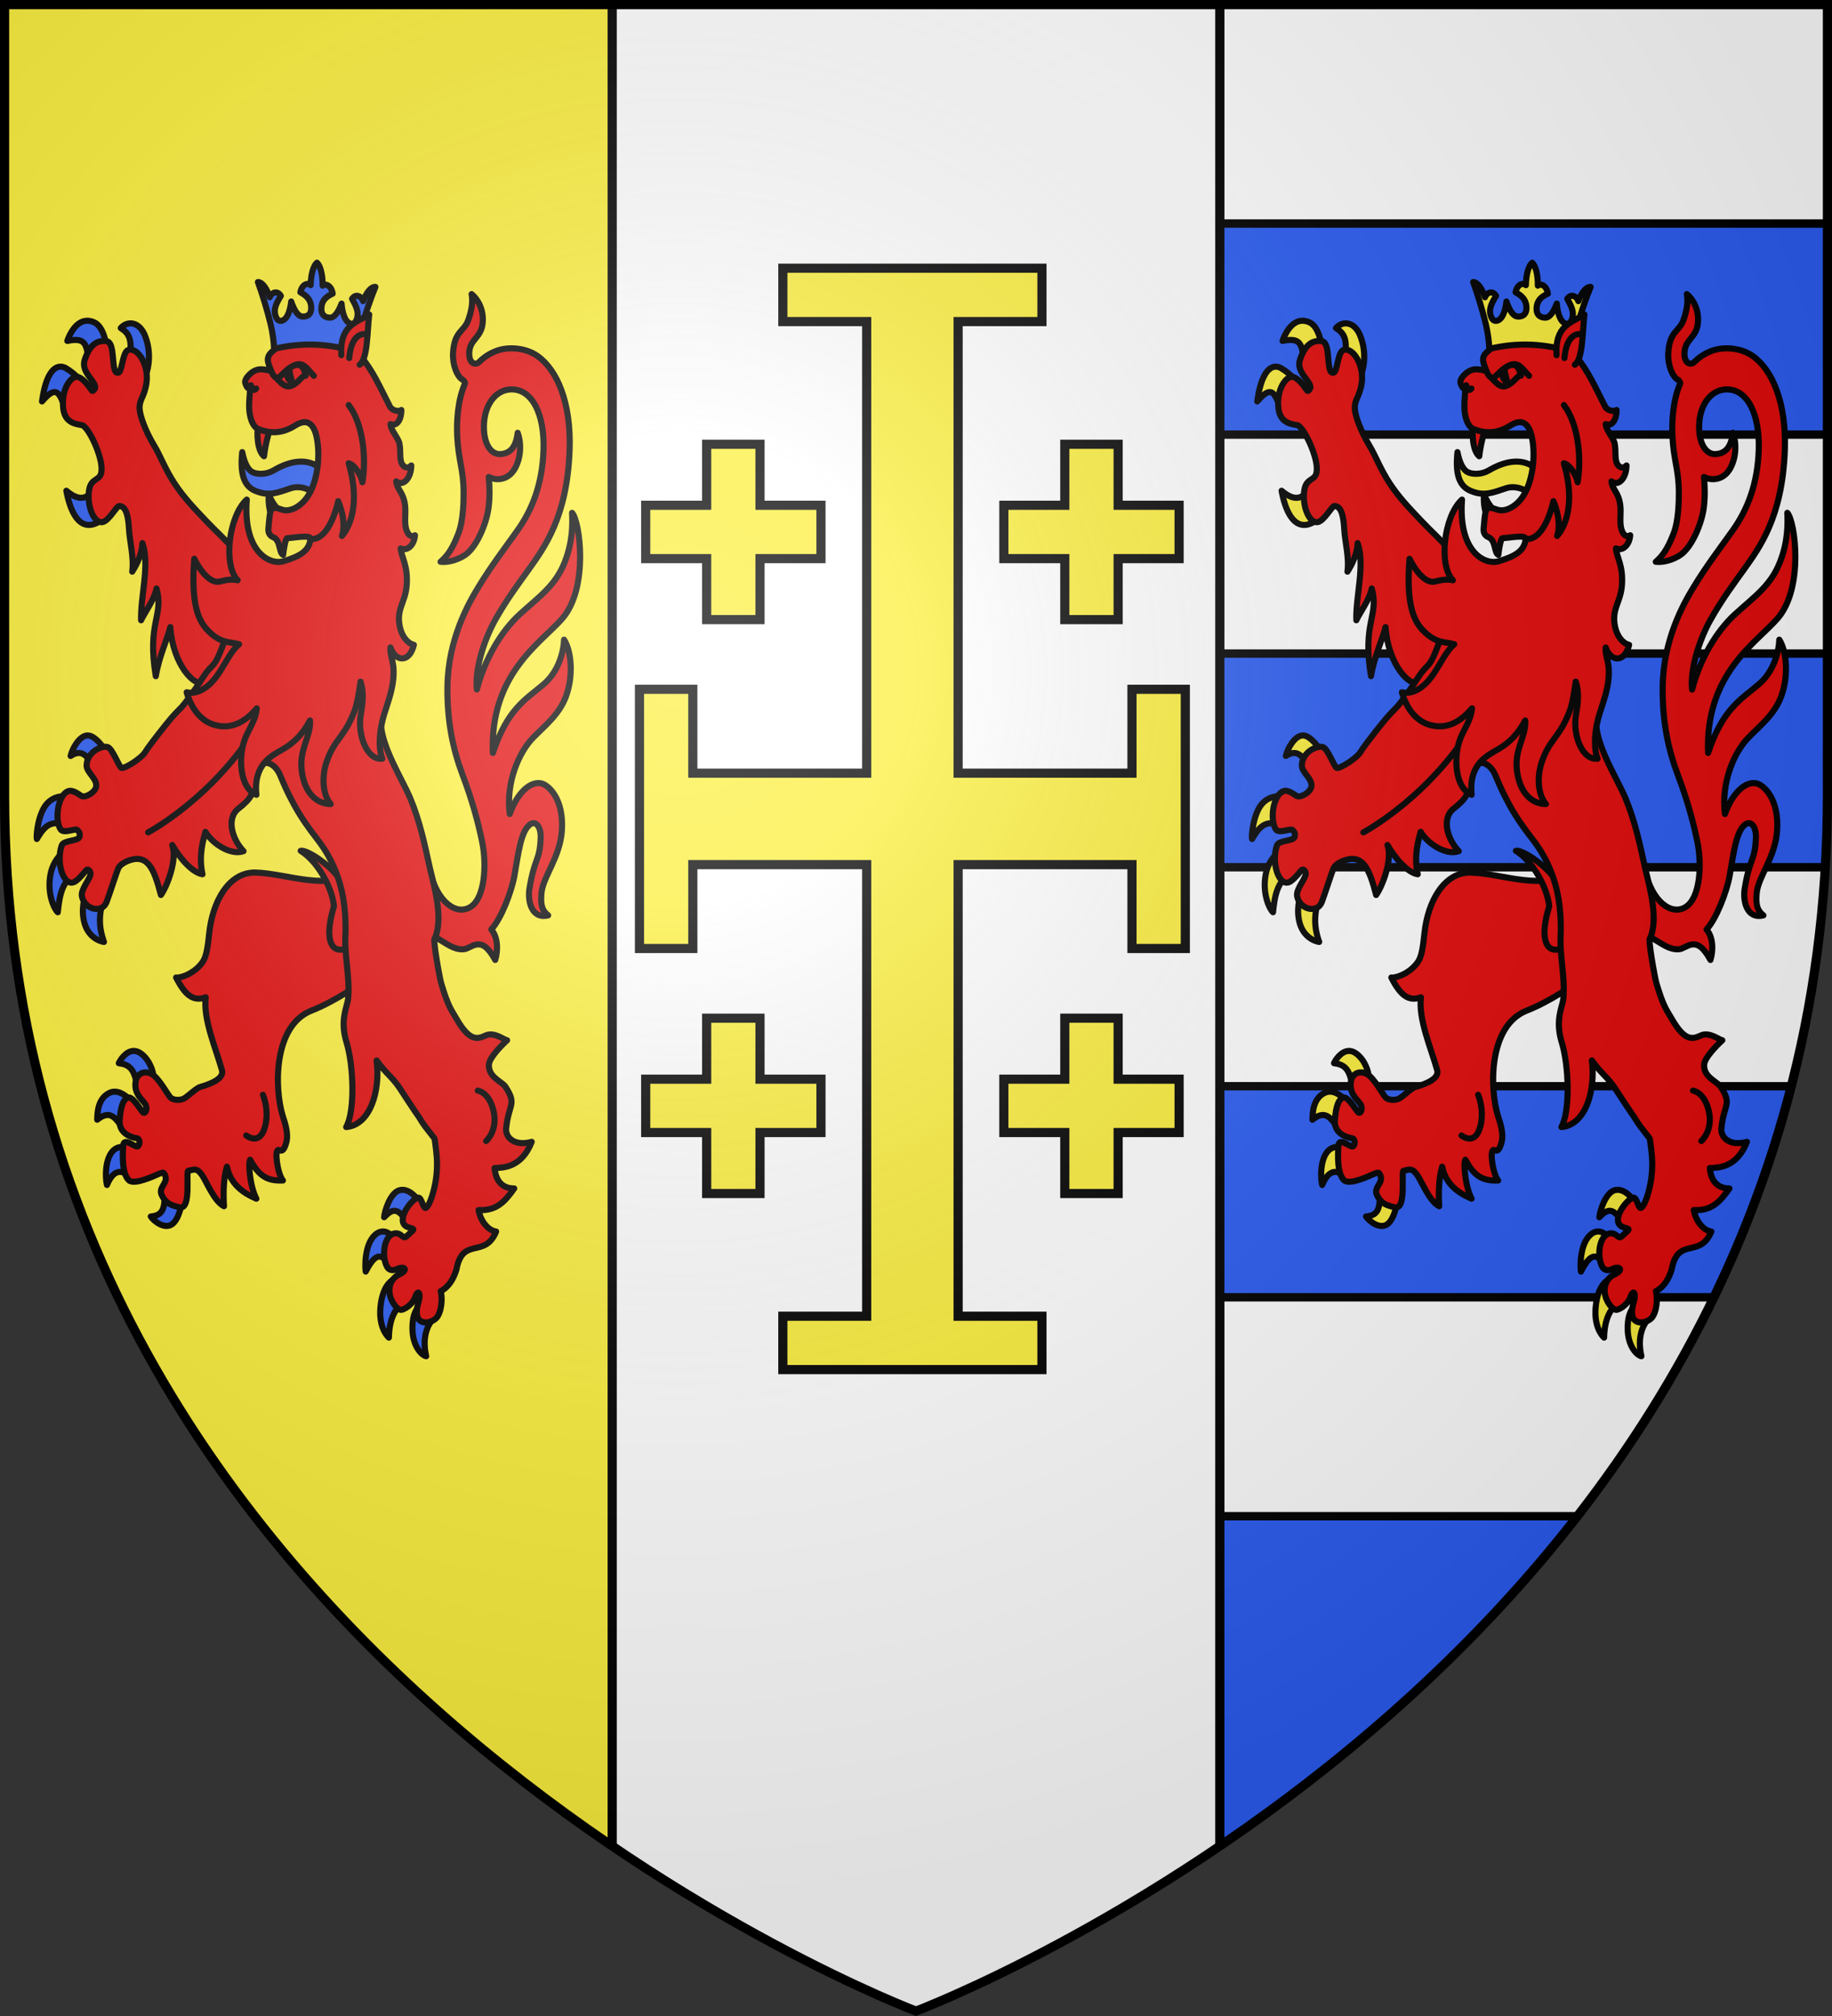
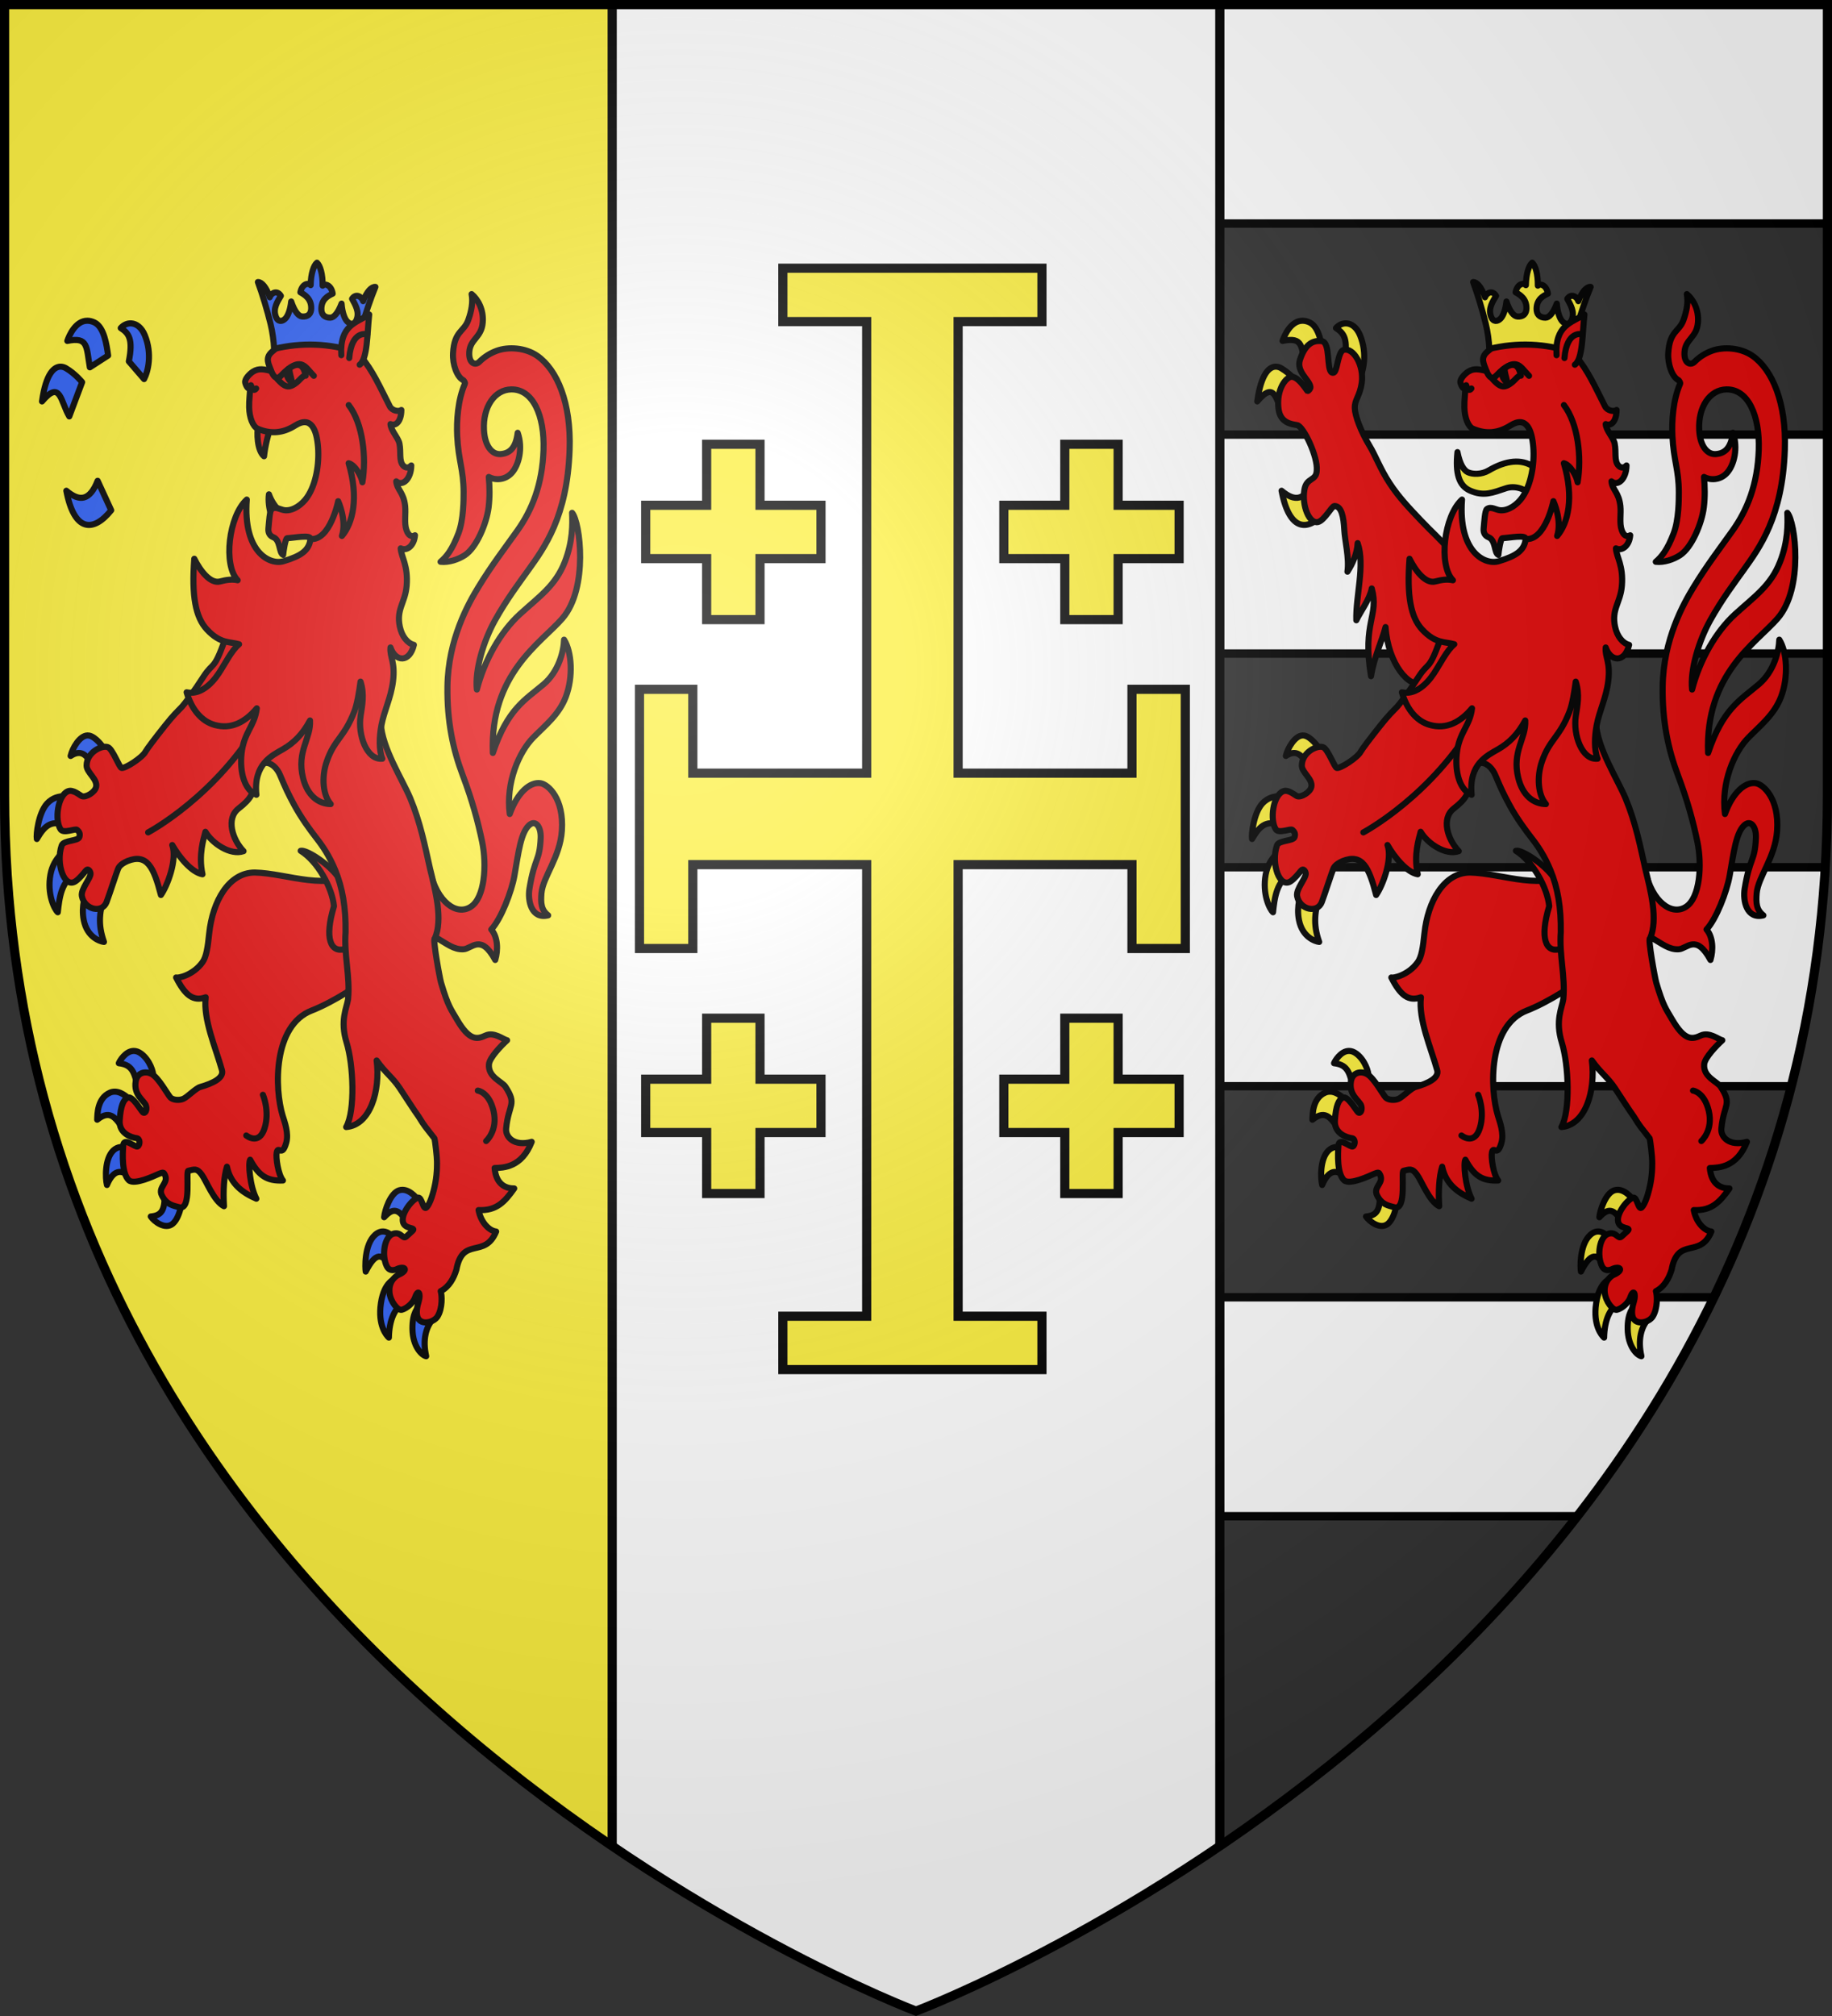
<svg xmlns="http://www.w3.org/2000/svg" xmlns:xlink="http://www.w3.org/1999/xlink" height="660" width="600">
  <rect width="100%" height="100%" fill="#333333" stroke="none" />
  <radialGradient id="a" cx="221.445" cy="226.331" gradientTransform="matrix(1.353 0 0 1.349 -77.629 -85.747)" gradientUnits="userSpaceOnUse" r="300">
    <stop offset="0" stop-color="#fff" stop-opacity=".314" />
    <stop offset=".19" stop-color="#fff" stop-opacity=".251" />
    <stop offset=".6" stop-color="#6b6b6b" stop-opacity=".125" />
    <stop offset="1" stop-opacity=".125" />
  </radialGradient>
  <clipPath id="b">
    <path d="m300 658.397s-298.5-112.418-298.5-398.119c0-285.701 0-258.777 0-258.777h597v258.777c0 285.701-298.5 398.119-298.5 398.119z" />
  </clipPath>
-   <path d="m399.5 1.5v602.859c86.821-58.922 199-168.93 199-344.082v-258.777z" fill="#2b5df2" fill-rule="evenodd" />
  <path clip-path="url(#b)" d="m399.5 142.28h199l0 71.685h-199zm0 282.423h199l0 71.685h-199zm0-140.78h199l0 71.685h-199zm0-282.423h199l0 71.685h-199z" fill="#fff" stroke="#000" stroke-width="2.75" />
  <path d="m1.5 1.5v258.777c0 175.152 112.179 285.16 199 344.082v-602.859z" fill="#fcef3c" fill-rule="evenodd" />
  <path d="m200.5 1.5v602.859c54.798 37.189 99.5 54.037 99.5 54.037s44.702-16.848 99.5-54.037v-602.859z" fill="#fff" fill-rule="evenodd" />
  <g fill="#fcef3c" stroke-width="2.969" transform="matrix(1.01 0 0 1.01 147.321 116.593)">
    <path d="m107.99-28.5v17.298h27.183v146.375h-56.375v-27.183h-17.298v84.019h17.298v-27.183h56.375v146.375h-27.183v17.298h84.019v-17.298h-27.183v-146.375h56.375v27.183h17.298v-84.019h-17.298v27.183h-56.375v-146.375h27.183v-17.298z" fill="#fcef3c" stroke="#000" stroke-width="2.969" />
    <path id="c" d="m83.285 28.567v19.769h-19.769v17.298h19.769v19.769h17.298v-19.769h19.769v-17.298h-19.769v-19.769z" fill="#fcef3c" stroke="#000" stroke-width="2.969" />
    <g stroke-width="2.969">
      <use height="100%" transform="translate(116.133)" width="100%" xlink:href="#c" />
      <use height="100%" transform="translate(0 186.029)" width="100%" xlink:href="#c" />
      <use height="100%" transform="translate(116.133 186.029)" width="100%" xlink:href="#c" />
    </g>
  </g>
  <g stroke="#000">
    <g stroke-linecap="round" stroke-linejoin="round" stroke-width="2" transform="translate(-1)">
      <g fill-rule="evenodd">
        <path d="m430.976 157.406c-2.604 6.596-5.95 6.885-10.251 3.254 2.575 13.548 8.874 13.669 14.694 6.391zm-11.86-37.354c-2.294-.209-5.083 2.121-6.354 11.363 6.091-7.22 6.006-.02 8.926 4.913l4.212-11.215s-2.254-2.788-5.293-4.566c-.452-.264-.961-.446-1.491-.494zm22.924-14.179c-1.292-.096-2.567.465-3.495 1.527 2.655 1.692 4.103 3.636 2.653 10.909l4.989 5.793c1.304-2.48 2.72-8.216.264-14.29-1.052-2.6-2.75-3.817-4.411-3.94zm-14.409-.872c-3.847-.038-6.005 4.837-6.58 6.613 6.859-1.43 6.216 1.868 7.372 8.646l5.991-3.863c-.484-3.557-1.338-9.333-4.473-10.827-.83-.395-1.597-.561-2.31-.568zm109.074 322.043c-.882 1.054-2.701 2.618-2.619 8.055.089 5.848 3.154 8.662 4.491 8.9-1.234-5.474-.034-9.53 2.131-12.01zm-8.208-8.385s-3.675.738-4.746 8.007c-1.07 7.261 1.844 10.562 2.612 11.242.116-5.582 1.793-10.23 5.813-11.7zm-3.832-15.482c-.854-.069-1.828.206-2.81 1.084-3.663 3.271-3.27 11.055-3.083 12.029 3.25-6.358 5.413-6.308 8.187-1.255l.556-10.029c-.324-.664-1.427-1.715-2.85-1.829zm6.258-13.649c-.385-.013-.77.027-1.167.148-2.894.884-4.747 6.533-4.949 8.824 2.798-2.972 4.676-3.196 7.664 1.91.953-1.855 2.374-4.405 3.803-6.983-.377-.78-2.659-3.806-5.351-3.9zm-103.116-99.454c-.809 2.593-2.287 6.481-1.381 11.136 1.103 5.67 5.407 7.021 6.621 7.159-2.096-5.916-1.429-10.043.262-15.765zm-6.641-12.136s-4.543 2.401-5.643 8.363c-1.174 6.359 1.276 11.369 2.405 12.355.501-4.449 1.094-10.825 6.373-12.582zm-1.308-17.266c-1.414.013-3.638.405-5.446 2.391-2.835 3.114-3.626 10.186-3.35 11.605 2.792-4.798 4.903-6.22 10.078-4.422l.119-9.457s-.553-.125-1.401-.117zm7.815-19.899c-2.599.039-4.992 4.222-5.547 6.714 2.807-1.844 4.729-.986 6.357 1.837l4.163-4.844s-2.217-3.205-4.451-3.666c-.175-.036-.349-.044-.523-.041zm25.069 148.126c.753 7.782-1.113 9.027-4.362 9.36 1.103 1.674 4.796 4.462 7.242 2.326 2.687-2.347 3.371-9.314 3.104-9.491zm-10.266-12.316s-3.661-2.491-6.336.033c-2.885 2.721-2.662 9.124-2.115 11.324 2.452-5.937 5.659-4.795 8.054-2.005zm-5.773-19.192c-.556-.017-1.122.072-1.693.323-4.178 1.841-4.117 7.105-4.176 8.856 4.626-3.721 6.326.001 9.005 3.677l2.25-9.625c-.826-.954-2.976-3.156-5.385-3.232zm6.099-13.341c-2.723.018-4.662 3.372-4.888 4.027 5.003.542 5.24 3.8 6.585 9.597 1.907-2.293 3.591-4.259 4.694-5.314.097-1.338-1.109-5.285-3.943-7.402-.866-.647-1.685-.913-2.447-.908z" fill="#fcef3c" />
        <g fill="#e20909">
          <path d="m482.45 285.65c-8.547-.005-13.846 9.437-14.941 19.972-.47 4.522-.914 7.616-2.192 9.396-3.134 4.365-8.171 5.289-8.641 4.998 3.01 5.934 5.673 7.92 9.688 6.48-.836 7.305 3.226 16.367 5.324 23.847.708 2.525-2.851 4.305-7.129 5.52-1.392.395-4.123 3.232-5.461 3.849-1.386.639-3.478.416-4.282-.406-.831-.849-3.827-6.438-6.104-7.676-2.118-1.151-4.771-.491-5.263 2.363-.785 4.555 2.876 6.377 3.364 7.987.472 1.558-.34 2.804-1.026 2.15-.814-.775-3.439-5.601-5.062-4.748-1.222.642-2.229 2.456-2.537 7.481-.261 4.259 3.951 5.56 5.544 5.761 1.297.164 1.128 2.288.346 2.692-.841.434-4.514-3.206-4.723-.32-.209 2.886-.482 9.176 1.822 11.384 1.812 1.736 8.624-1.56 9.404-1.886.929-.387 1.836-.839 2.138-.376 2.055 3.143-2.149 4.266-.726 7.184 1.512 3.101 3.699 3.387 5.715 3.936 4.142 1.129 2.041-11.858 2.957-11.938 1.977-.454 2.751-.954 4.344 1.174s3.987 8.707 7.342 10.423c-.292-5.03-.052-9.555.976-12.936 1.165 5.774 5.366 8.635 9.632 10.474-2.135-4.128-2.718-11.619-2.035-12.762 2.804 5.168 5.441 7.049 10.738 6.799-1.577-1.937-2.383-7.591-2.035-9.181.534-2.44 1.69 1.809 3.11-3.148.895-3.124-.549-6.89-1.148-8.838-2.745-8.93-3.161-29.607 9.52-34.49 6.897-2.656 17.318-9.285 18.22-11.162 7.19-14.96.552-27.6-3.157-34.853-9.385 7.41-22.938 1.098-33.725.849z" />
          <path d="m550.817 310.77c2.732-.191 5.684-5.193 10.374 3.502.976-3.255.878-7.454-1.287-9.973 3.186-3.421 6.606-12.255 7.566-17.556 1.252-6.907 2.044-14.981 5.356-16.98 1.757-1.06 3.402 1.029 3.251 4.603-.328 7.758-1.954 6.089-3.676 16.563-.647 3.933.63 10.102 6.129 8.741-2.328-1.777-2.451-4.124-2.199-7.226.436-5.386 6.101-11.693 6.693-20.54.697-10.406-4.442-15.089-6.992-15.491-3.414-.539-7.575 3.018-10.089 10.076-1.329-10.278 3.017-20.275 7.73-25.056 3.948-4.006 8.433-7.513 10.63-13.284 2.478-6.507 1.979-14.695-.563-18.729-.13 3.892-1.777 10.429-6.71 14.614-5.988 5.08-11.778 7.996-16.613 22.474-1.015-25.903 15.774-35.999 22.75-44.019 8.657-9.953 5.83-31.642 3.202-34.603.152 3.632.243 9.318-2.373 16.043-3.026 7.779-8.316 11.305-14.699 17.117-6.348 5.779-11.618 15.012-14.118 24.7-.689-6.539 2.238-16.01 5.924-22.643 3.818-6.87 8.379-12.893 10.973-16.531 5.167-7.247 12.694-17.278 13.475-39.273.551-15.469-4.101-26.302-10.624-30.823-3.825-2.652-9.433-3.049-13.295-1.616-1.937.719-3.869 1.825-5.682 3.628-1.277 1.27-3.48.488-3.258-3.199.261-4.345 4.011-4.665 4.41-9.757.329-4.201-1.6-7.578-3.643-9.248.511 2.573-.043 5.558-1.115 8.536-1.397 3.881-4.56 3.468-4.971 10.812-.204 3.673 1.277 7.814 3.377 8.842.249.252.667.807.489 1.21-2.319 5.265-2.738 12.229-2.503 17.059.392 8.066 2.078 10.909 2.1 18.379.007 2.328.005 9.042-1.688 13.468-2.087 5.455-3.873 7.617-5.862 9.336 2.806.291 5.805-.786 7.905-2.133 3.881-2.491 7.174-10.423 7.829-15.682.436-3.502.338-6.775.06-9.964 1.9 1.063 5.208 1.215 7.522-1.322 2.376-2.604 3.692-8.231 1.944-13.139-.604 4.973-2.612 6.777-5.628 6.975-2.87.188-5.163-2.777-5.414-7.934-.369-7.6 3.536-13.137 8.905-13.243 7.112-.14 10.975 8.5 10.598 19.806-.378 11.332-3.77 19.673-8.566 26.418-4.12 5.795-8.456 11.424-12.744 18.466-3.344 5.492-9.932 17.136-10.153 32.573-.164 11.44 1.847 20.691 4.994 29.025 3.147 8.335 5.011 15.278 6.353 21.741 1.613 7.768.857 18.37-3.69 21.343-4.71 3.08-11.105-1.586-13.374-11.753-.807 7.43-1.909 22.797 2.638 22.221 2.753 1.569 5.233 3.663 8.354 3.445z" />
          <path d="m441.26 173.388c.2 3.782 1.678 9.242 1.043 13.768 1.647-2.576 3.159-5.832 3.346-9.344 2.49 7.248-.682 17.361-.441 25.251 1.273-2.736 4.359-6.765 5.054-10.407 2.504 8.963-3.206 10.991-.24 28.711 1.032-6.398 3.652-11.689 4.754-16.075.845 12.178 7.917 20.22 11.902 18.202 9.138 19.713 20.141 12.038 19.61-9.405 0 0-8.637-31.613-10.871-34.34-2.426-2.962-5.511-5.635-9.03-9.352-3.972-4.194-7.231-7.562-10.312-12.276-3.08-4.714-4.563-8.943-6.58-12.253-2.84-4.66-4.726-9.835-4.787-12.238-.074-2.94 1.647-3.728 2.286-8.398.76-5.556-2.692-11.514-5.902-10.689-1.83.471-2.026 6.105-3.014 7.239-.233.267-.512.36-.87.187-1.877-.908-.332-9.932-3.364-10.289-3.032-.357-5.449 1.169-7.088 6.089-1.318 3.955 3.249 6.653 3.421 8.977.039.521-.623 1.276-.944 1.263-.212-.008-3.476-5.831-6.029-4.422-1.99 1.098-4.148 4.957-3.468 10.311.588 4.629 4.293 4.959 6.071 5.274 2.109.373 6.824 10.332 6.443 14.819-.117 3.617-3.365 2.193-4.048 6.34-.876 5.318 1.638 11.278 4.467 10.569 2.116-.53 4.389-5.089 5.352-5.238 2.333-.021 3.018 3.529 3.24 7.728z" />
          <path d="m497.48 278.541c5.569 3.462 10.294 11.996 10.904 18.13-3.209 10.584-1.092 15.316 3.495 14.049 3.743-1.03 3.749-5.975 2.763-11.679-.88-5.089-2.218-8.527-5.068-12.168-3.721-4.753-10.495-8.797-12.094-8.332z" />
          <path d="m548.464 415.716c2.048-11.126 9.277-3.469 13.028-12.532-2.279-.245-5-2.976-5.763-7.027 5.945.294 8.63-2.788 11.685-7.081-2.394.023-5.926-.965-6.428-6.684 2.862-.094 8.858-.135 12.152-8.576-5.813 1.605-8.641-1.589-8.373-4.351.792-8.164 3.676-7.725-.237-13.699-1.099-1.679-5.769-3.176-5.388-7.333.202-2.204 4.061-6.153 5.942-7.871-1.204-.219-4.256-2.844-7.043-1.556-2.787 1.288-5.271 1.861-9.432-5.31-1.914-3.311-2.856-4.186-5.15-11.952-.461-1.561-2.852-14.75-2.053-14.509 2.723-6.175.185-15.702-1.549-22.786-1.688-7.557-3.183-15.194-6.482-23.106-2.534-6.078-9.287-16.467-9.65-24.602-.474-10.545-.595-21.802-.201-27.287 1.08-15.029 1.46-17.885-7.144-22.723-5.086-2.86-22.753-10.365-31.116 4.942-4.273 7.821-8.873 7.297-12.589 17.741-3.717 10.444-3.801 7.121-7.02 12.104-3.219 4.984-6.134 8.851-7.055 9.839-1.844 1.977-2.493 2.372-5.596 6.272-3.103 3.9-5.873 7.544-6.391 8.501-1.034 1.914-6.571 5.51-7.805 5.277-.761-.144-2.929-6.331-4.554-6.832-2.037-.627-6.836 1.75-6.892 6.034-.03 2.295 3.698 4.473 3.108 7.046-.401 1.751-3.339 3.485-4.641 2.989-.745-.283-2.893-2.35-4.658-1.566-3.296 1.464-4.302 9.339-2.348 12.408.993 1.56 4.859-.354 5.439.205.658.633 1.079 1.131.727 2.362-.383 1.335-5.168.979-5.772 2.718-2.055 5.922.87 14.367 4.611 11.676 1.257-.904 2.459-2.421 3.3-3.433.747-.898 1.442.229 1.517.906.172 1.542-3.28 5.149-2.818 7.488.888 4.5 6.669 5.673 8.074 1.917 1.091-2.915 3.31-9.829 3.728-10.767.209-.469.533-1.521 3.119-2.665 6.453-2.569 8.608 2.079 10.952 11.107 2.1-2.936 5.415-11.608 3.72-16.356 2.398 4.197 6.433 8.977 9.901 9.578-1.397-6.366.403-11.726.957-13.906 2.216 3.801 8.2 7.852 12.484 6.338-3.685-3.817-5.788-10.712-1.662-13.929 4.126-3.218 5.177-5.073 6.125-11.118.947-6.046 5.692-4.153 7.493.117 1.8 4.27 2.522 5.848 4.611 9.738 2.248 4.185 5.271 8.302 7.248 10.833 2.234 2.86 4.313 5.993 6.19 10.515 2.405 5.792 3.537 12.348 3.412 20.318-.548 7.68 1.524 14.471.829 21.953-.417 2.842-2.741 6.954-.495 14.238 2.246 7.284 2.877 22.327-.136 27.653 7.935-.655 11.245-11.94 9.977-21.801 3.028 4.256 5.09 5.391 7.547 9.048.931 1.385 5.148 7.938 6.202 9.309 2.149 3.474 1.858 2.867 5.176 7.157.238.776.842 6.076.839 7.442-.001.395.131 3.553-.547 7.179-.599 3.208-1.71 6.799-2.849 7.962-1.172 1.197-1.5-3.55-2.849-3.168-1.784.506-5.418 4.932-4.933 7.781.471 2.771 4.633 1.725 3.1 3.128l-1.96 1.794c-1.205 1.103-1.6-1.589-4.149-.939-3.133.799-3.973 7.197-2.262 10.663 1.126 2.28 3.534.84 3.534.84 2.676-1.022 3.594.568.219 2.017 0 0-3.257 1.509-2.851 5.782.277 2.915 2.716 5.993 4.044 5.622 1.762-.493 3.735-2.339 4.309-3.999 1.077-3.113 1.967-1.242 1.21 1.236-.43 1.408-1.172 4.414.04 5.937 1.477 1.857 5.021.797 6.127-.973 1.693-2.71 1.449-7.043 1.035-8.282 2.807-1.434 4.297-4.324 5.126-6.989z" />
        </g>
      </g>
      <path d="m555.482 357.05s3.687.428 5.151 6.617c1.526 6.454-2.419 9.891-2.419 9.891m-110.704-101.048s22.717-12.018 37.158-37.34m.441 123.244s2.304 5.314.555 10.913c-1.824 5.838-6.013 2.412-6.013 2.412" fill="none" />
      <g fill-rule="evenodd">
        <path d="m510.922 167.191c-3.028-1.258-5.95-2.462-8.354-4.999-2.239-2.364-5.616-3.258-8.35-2.342-4.398 1.473-7.24 2.731-11.709.791-3.763-1.633-4.886-5.718-4.172-12.625.785 4.023 2.112 5.966 3.381 6.571 1.633.779 4.547.786 6.826-.552 11.797-6.931 19.514-1.092 22.378 13.155z" fill="#fcef3c" />
-         <path d="m483.557 139.515c-.484 1.933-.404 7.947 1.917 9.857.368-3.414 1.371-7.369 2.116-9.387zm3.523 22.322c-.295 2.099.067 4.77.649 6.406l2.793-1.062c-1.423-1.292-2.689-3.204-3.442-5.345z" fill="#e20909" />
        <path d="m524.222 248.384c-1.173-2.904-.993-7.287-.309-10.9.932-4.927 3.101-8.949 3.802-14.417.817-6.397-1.133-7.942-.828-11.096 1.613 4.75 6.262 5.114 7.661-.86-2.069-.484-3.938-2.758-4.605-5.963-1.201-5.772 1.761-7.768 2.24-13.359.565-6.596-1.797-9.47-1.948-12.262 1.982 1.001 4.389-.839 4.676-4.288-1.052.646-2.131.197-2.795-1.721-.796-2.3-.159-5.327-.426-7.828-.497-4.643-2.641-5.212-2.916-8.104 2.09 1.75 4.874-.767 4.924-5.205-.775.832-1.779.943-2.614.083-1.501-1.547-.7-4.515-1.26-7.234-.405-1.969-2.803-4.24-2.937-6.391 1.806.814 3.528-.94 3.56-4.615-.942.693-3.073.19-3.777-1.19-3.298-6.455-5.619-11.798-9.506-16.34-3.152-3.682-11.3-6.191-17.614-6.818-4.653-.462-8.606 2.866-11.461 5.287-2.488 2.11-.935 4.246-.289 6.262-2.127-.433-3.944-1.037-5.956.258-1.161.747-2.674 2.376-2.552 3.456.071.624.897 2.654 1.603 1.912-.046 2.421-.337 3.797-.293 6.309.057 3.304 1.2 6.33 2.825 7.016 4.311 1.818 8.266 1.444 12.237-1.064 5.376-3.396 7.069 1.639 7.498 7.07.432 5.476-.656 12.259-3.633 16.503-1.546 2.203-4.381 4.377-7.139 4.174-1.548-.114-3.042-1.389-4.399-.405-.692.502-.871 4.268-1.08 6.33-.163 1.61.585 2.493 1.618 2.909 2.395.963 1.774 5.1 3.203 5.759.096-1.082.73-5.428 1.318-5.456 2.364-.113 7.798-1.225 7.63.253-.423 3.719-2.993 5.541-8.834 7.29-4.531 1.356-13.297-3.009-12.022-20.182-5.925 5.35-7.804 21.453-2.987 26.409-1.733-.391-3.651-.174-5.75.395-3.119.846-6.443-3.342-8.455-7.432-.928 12.226.401 19.146 4.133 23.158 4.435 4.767 7.518 3.926 10.526 4.823-2.53 2.129-4.35 6.038-6.666 9.548-2.603 3.944-6.369 7.099-10.504 6.186 1.73 5.9 5.065 9.524 9.127 10.675 5.481 1.555 10.046-.905 13.851-5.427-.652 5.812-4.28 7.847-4.997 14.872-.641 6.277 1.062 11.931 4.873 13.44-1.028-10.069 5.082-12.839 8.691-14.919 3.416-1.969 6.393-4.755 8.864-9.418.352 5.951-4.449 10.057-2.281 18.812 1.458 5.887 5.092 8.509 9.059 8.564-2.528-2.867-3.1-8.716-1.318-13.898 2.56-7.442 5.715-7.791 9.059-16.436.887-2.293 1.517-6.107 2.024-9.756 1.359 4.165.527 7.919.022 11.225-.95 6.211 2.018 14.565 7.121 14.005z" fill="#e20909" />
        <path d="m488.762 114.222c9.118-2.193 18.198-1.851 27.238 1.127.148-2.367.689-5.547 1.418-8.136 1.272-4.517 2.892-9.251 4.531-13.283-1.202-.133-2.808 1.43-4.02 4.66-.443-1.485-2.353-2.666-3.62-.766 1.016 1.925 2.529 4.3 1.449 6.894-.773 1.857-2.163 1.474-3.086.485-.828-.887-1.576-2.887-1.807-5.813-1.195 3.179-2.528 4.611-3.71 4.612-1.973.001-2.933-1.131-2.906-2.924.047-3.148 2.221-4.241 3.706-4.946-.441-2.734-2.433-3.456-3.292-2.607.042-3.801-.795-6.557-1.849-7.524-1.081.879-2 3.562-2.074 7.361-.832-.919-2.843-.363-3.366 2.332 1.462.826 3.6 2.098 3.552 5.246-.028 1.794-1.02 2.844-2.991 2.68-1.18-.098-2.468-1.639-3.566-4.913-.319 2.904-1.127 4.839-1.98 5.657-.951.911-2.351 1.179-3.067-.74-1-2.679.583-4.927 1.656-6.765-1.208-2.003-3.151-.98-3.638.466-1.113-3.326-2.67-5.02-3.874-4.986 1.516 4.162 2.99 9.024 4.124 13.641.65 2.646 1.094 5.867 1.171 8.243z" fill="#fcef3c" />
        <path d="m510.782 116.287c-.571-9.869 4.942-10.602 9.134-13.319-.688 6.29-.519 14.539-3.127 16.436" fill="#e20909" />
      </g>
      <path d="m519.275 109.482s-5.098-1.699-5.9 7.738m-32.189 8.898s.647 2.529 1.705 1.07m4.911-5.762c1.755 4.146 3.072 1.625 4.586.267 5.512-4.945 6.64-1.375 9.39 1.344m-1.093 53.414c6.412.672 9.071-12.372 9.071-12.372s2.901 6.271 1.224 11.385c3.599-4.184 5.576-12.545 2.199-23.809 2.093.529 4.167 4.155 4.511 6.235 1.362-8.122.17-19.228-4.492-25.28" fill="none" />
      <g fill="#e20909">
        <path d="m489.831 124.093c1.712 1.88 2.996 2.897 4.616 2.2 2.613-1.124 3.465-3.521 4.671-3.289-1.004-5.467-4.251-3.586-6.731-1.311-1.108 1.017-1.821 1.838-2.557 2.4z" />
        <path d="m493.828 120.805c-.217.214.349 2.435.829 4.303-.434-.037-1.7-1.067-1.81-3.221.304-1.389.981-1.082.981-1.082z" fill-rule="evenodd" />
      </g>
    </g>
    <g stroke-linecap="round" stroke-linejoin="round" stroke-width="2" transform="translate(-399)">
      <g fill-rule="evenodd">
        <path d="m430.976 157.406c-2.604 6.596-5.95 6.885-10.251 3.254 2.575 13.548 8.874 13.669 14.694 6.391zm-11.86-37.354c-2.294-.209-5.083 2.121-6.354 11.363 6.091-7.22 6.006-.02 8.926 4.913l4.212-11.215s-2.254-2.788-5.293-4.566c-.452-.264-.961-.446-1.491-.494zm22.924-14.179c-1.292-.096-2.567.465-3.495 1.527 2.655 1.692 4.103 3.636 2.653 10.909l4.989 5.793c1.304-2.48 2.72-8.216.264-14.29-1.052-2.6-2.75-3.817-4.411-3.94zm-14.409-.872c-3.847-.038-6.005 4.837-6.58 6.613 6.859-1.43 6.216 1.868 7.372 8.646l5.991-3.863c-.484-3.557-1.338-9.333-4.473-10.827-.83-.395-1.597-.561-2.31-.568zm109.074 322.043c-.882 1.054-2.701 2.618-2.619 8.055.089 5.848 3.154 8.662 4.491 8.9-1.234-5.474-.034-9.53 2.131-12.01zm-8.208-8.385s-3.675.738-4.746 8.007c-1.07 7.261 1.844 10.562 2.612 11.242.116-5.582 1.793-10.23 5.813-11.7zm-3.832-15.482c-.854-.069-1.828.206-2.81 1.084-3.663 3.271-3.27 11.055-3.083 12.029 3.25-6.358 5.413-6.308 8.187-1.255l.556-10.029c-.324-.664-1.427-1.715-2.85-1.829zm6.258-13.649c-.385-.013-.77.027-1.167.148-2.894.884-4.747 6.533-4.949 8.824 2.798-2.972 4.676-3.196 7.664 1.91.953-1.855 2.374-4.405 3.803-6.983-.377-.78-2.659-3.806-5.351-3.9zm-103.116-99.454c-.809 2.593-2.287 6.481-1.381 11.136 1.103 5.67 5.407 7.021 6.621 7.159-2.096-5.916-1.429-10.043.262-15.765zm-6.641-12.136s-4.543 2.401-5.643 8.363c-1.174 6.359 1.276 11.369 2.405 12.355.501-4.449 1.094-10.825 6.373-12.582zm-1.308-17.266c-1.414.013-3.638.405-5.446 2.391-2.835 3.114-3.626 10.186-3.35 11.605 2.792-4.798 4.903-6.22 10.078-4.422l.119-9.457s-.553-.125-1.401-.117zm7.815-19.899c-2.599.039-4.992 4.222-5.547 6.714 2.807-1.844 4.729-.986 6.357 1.837l4.163-4.844s-2.217-3.205-4.451-3.666c-.175-.036-.349-.044-.523-.041zm25.069 148.126c.753 7.782-1.113 9.027-4.362 9.36 1.103 1.674 4.796 4.462 7.242 2.326 2.687-2.347 3.371-9.314 3.104-9.491zm-10.266-12.316s-3.661-2.491-6.336.033c-2.885 2.721-2.662 9.124-2.115 11.324 2.452-5.937 5.659-4.795 8.054-2.005zm-5.773-19.192c-.556-.017-1.122.072-1.693.323-4.178 1.841-4.117 7.105-4.176 8.856 4.626-3.721 6.326.001 9.005 3.677l2.25-9.625c-.826-.954-2.976-3.156-5.385-3.232zm6.099-13.341c-2.723.018-4.662 3.372-4.888 4.027 5.003.542 5.24 3.8 6.585 9.597 1.907-2.293 3.591-4.259 4.694-5.314.097-1.338-1.109-5.285-3.943-7.402-.866-.647-1.685-.913-2.447-.908z" fill="#2b5df2" />
        <g fill="#e20909">
          <path d="m482.45 285.65c-8.547-.005-13.846 9.437-14.941 19.972-.47 4.522-.914 7.616-2.192 9.396-3.134 4.365-8.171 5.289-8.641 4.998 3.01 5.934 5.673 7.92 9.688 6.48-.836 7.305 3.226 16.367 5.324 23.847.708 2.525-2.851 4.305-7.129 5.52-1.392.395-4.123 3.232-5.461 3.849-1.386.639-3.478.416-4.282-.406-.831-.849-3.827-6.438-6.104-7.676-2.118-1.151-4.771-.491-5.263 2.363-.785 4.555 2.876 6.377 3.364 7.987.472 1.558-.34 2.804-1.026 2.15-.814-.775-3.439-5.601-5.062-4.748-1.222.642-2.229 2.456-2.537 7.481-.261 4.259 3.951 5.56 5.544 5.761 1.297.164 1.128 2.288.346 2.692-.841.434-4.514-3.206-4.723-.32-.209 2.886-.482 9.176 1.822 11.384 1.812 1.736 8.624-1.56 9.404-1.886.929-.387 1.836-.839 2.138-.376 2.055 3.143-2.149 4.266-.726 7.184 1.512 3.101 3.699 3.387 5.715 3.936 4.142 1.129 2.041-11.858 2.957-11.938 1.977-.454 2.751-.954 4.344 1.174s3.987 8.707 7.342 10.423c-.292-5.03-.052-9.555.976-12.936 1.165 5.774 5.366 8.635 9.632 10.474-2.135-4.128-2.718-11.619-2.035-12.762 2.804 5.168 5.441 7.049 10.738 6.799-1.577-1.937-2.383-7.591-2.035-9.181.534-2.44 1.69 1.809 3.11-3.148.895-3.124-.549-6.89-1.148-8.838-2.745-8.93-3.161-29.607 9.52-34.49 6.897-2.656 17.318-9.285 18.22-11.162 7.19-14.96.552-27.6-3.157-34.853-9.385 7.41-22.938 1.098-33.725.849z" />
          <path d="m550.817 310.77c2.732-.191 5.684-5.193 10.374 3.502.976-3.255.878-7.454-1.287-9.973 3.186-3.421 6.606-12.255 7.566-17.556 1.252-6.907 2.044-14.981 5.356-16.98 1.757-1.06 3.402 1.029 3.251 4.603-.328 7.758-1.954 6.089-3.676 16.563-.647 3.933.63 10.102 6.129 8.741-2.328-1.777-2.451-4.124-2.199-7.226.436-5.386 6.101-11.693 6.693-20.54.697-10.406-4.442-15.089-6.992-15.491-3.414-.539-7.575 3.018-10.089 10.076-1.329-10.278 3.017-20.275 7.73-25.056 3.948-4.006 8.433-7.513 10.63-13.284 2.478-6.507 1.979-14.695-.563-18.729-.13 3.892-1.777 10.429-6.71 14.614-5.988 5.08-11.778 7.996-16.613 22.474-1.015-25.903 15.774-35.999 22.75-44.019 8.657-9.953 5.83-31.642 3.202-34.603.152 3.632.243 9.318-2.373 16.043-3.026 7.779-8.316 11.305-14.699 17.117-6.348 5.779-11.618 15.012-14.118 24.7-.689-6.539 2.238-16.01 5.924-22.643 3.818-6.87 8.379-12.893 10.973-16.531 5.167-7.247 12.694-17.278 13.475-39.273.551-15.469-4.101-26.302-10.624-30.823-3.825-2.652-9.433-3.049-13.295-1.616-1.937.719-3.869 1.825-5.682 3.628-1.277 1.27-3.48.488-3.258-3.199.261-4.345 4.011-4.665 4.41-9.757.329-4.201-1.6-7.578-3.643-9.248.511 2.573-.043 5.558-1.115 8.536-1.397 3.881-4.56 3.468-4.971 10.812-.204 3.673 1.277 7.814 3.377 8.842.249.252.667.807.489 1.21-2.319 5.265-2.738 12.229-2.503 17.059.392 8.066 2.078 10.909 2.1 18.379.007 2.328.005 9.042-1.688 13.468-2.087 5.455-3.873 7.617-5.862 9.336 2.806.291 5.805-.786 7.905-2.133 3.881-2.491 7.174-10.423 7.829-15.682.436-3.502.338-6.775.06-9.964 1.9 1.063 5.208 1.215 7.522-1.322 2.376-2.604 3.692-8.231 1.944-13.139-.604 4.973-2.612 6.777-5.628 6.975-2.87.188-5.163-2.777-5.414-7.934-.369-7.6 3.536-13.137 8.905-13.243 7.112-.14 10.975 8.5 10.598 19.806-.378 11.332-3.77 19.673-8.566 26.418-4.12 5.795-8.456 11.424-12.744 18.466-3.344 5.492-9.932 17.136-10.153 32.573-.164 11.44 1.847 20.691 4.994 29.025 3.147 8.335 5.011 15.278 6.353 21.741 1.613 7.768.857 18.37-3.69 21.343-4.71 3.08-11.105-1.586-13.374-11.753-.807 7.43-1.909 22.797 2.638 22.221 2.753 1.569 5.233 3.663 8.354 3.445z" />
-           <path d="m441.26 173.388c.2 3.782 1.678 9.242 1.043 13.768 1.647-2.576 3.159-5.832 3.346-9.344 2.49 7.248-.682 17.361-.441 25.251 1.273-2.736 4.359-6.765 5.054-10.407 2.504 8.963-3.206 10.991-.24 28.711 1.032-6.398 3.652-11.689 4.754-16.075.845 12.178 7.917 20.22 11.902 18.202 9.138 19.713 20.141 12.038 19.61-9.405 0 0-8.637-31.613-10.871-34.34-2.426-2.962-5.511-5.635-9.03-9.352-3.972-4.194-7.231-7.562-10.312-12.276-3.08-4.714-4.563-8.943-6.58-12.253-2.84-4.66-4.726-9.835-4.787-12.238-.074-2.94 1.647-3.728 2.286-8.398.76-5.556-2.692-11.514-5.902-10.689-1.83.471-2.026 6.105-3.014 7.239-.233.267-.512.36-.87.187-1.877-.908-.332-9.932-3.364-10.289-3.032-.357-5.449 1.169-7.088 6.089-1.318 3.955 3.249 6.653 3.421 8.977.039.521-.623 1.276-.944 1.263-.212-.008-3.476-5.831-6.029-4.422-1.99 1.098-4.148 4.957-3.468 10.311.588 4.629 4.293 4.959 6.071 5.274 2.109.373 6.824 10.332 6.443 14.819-.117 3.617-3.365 2.193-4.048 6.34-.876 5.318 1.638 11.278 4.467 10.569 2.116-.53 4.389-5.089 5.352-5.238 2.333-.021 3.018 3.529 3.24 7.728z" />
          <path d="m497.48 278.541c5.569 3.462 10.294 11.996 10.904 18.13-3.209 10.584-1.092 15.316 3.495 14.049 3.743-1.03 3.749-5.975 2.763-11.679-.88-5.089-2.218-8.527-5.068-12.168-3.721-4.753-10.495-8.797-12.094-8.332z" />
          <path d="m548.464 415.716c2.048-11.126 9.277-3.469 13.028-12.532-2.279-.245-5-2.976-5.763-7.027 5.945.294 8.63-2.788 11.685-7.081-2.394.023-5.926-.965-6.428-6.684 2.862-.094 8.858-.135 12.152-8.576-5.813 1.605-8.641-1.589-8.373-4.351.792-8.164 3.676-7.725-.237-13.699-1.099-1.679-5.769-3.176-5.388-7.333.202-2.204 4.061-6.153 5.942-7.871-1.204-.219-4.256-2.844-7.043-1.556-2.787 1.288-5.271 1.861-9.432-5.31-1.914-3.311-2.856-4.186-5.15-11.952-.461-1.561-2.852-14.75-2.053-14.509 2.723-6.175.185-15.702-1.549-22.786-1.688-7.557-3.183-15.194-6.482-23.106-2.534-6.078-9.287-16.467-9.65-24.602-.474-10.545-.595-21.802-.201-27.287 1.08-15.029 1.46-17.885-7.144-22.723-5.086-2.86-22.753-10.365-31.116 4.942-4.273 7.821-8.873 7.297-12.589 17.741-3.717 10.444-3.801 7.121-7.02 12.104-3.219 4.984-6.134 8.851-7.055 9.839-1.844 1.977-2.493 2.372-5.596 6.272-3.103 3.9-5.873 7.544-6.391 8.501-1.034 1.914-6.571 5.51-7.805 5.277-.761-.144-2.929-6.331-4.554-6.832-2.037-.627-6.836 1.75-6.892 6.034-.03 2.295 3.698 4.473 3.108 7.046-.401 1.751-3.339 3.485-4.641 2.989-.745-.283-2.893-2.35-4.658-1.566-3.296 1.464-4.302 9.339-2.348 12.408.993 1.56 4.859-.354 5.439.205.658.633 1.079 1.131.727 2.362-.383 1.335-5.168.979-5.772 2.718-2.055 5.922.87 14.367 4.611 11.676 1.257-.904 2.459-2.421 3.3-3.433.747-.898 1.442.229 1.517.906.172 1.542-3.28 5.149-2.818 7.488.888 4.5 6.669 5.673 8.074 1.917 1.091-2.915 3.31-9.829 3.728-10.767.209-.469.533-1.521 3.119-2.665 6.453-2.569 8.608 2.079 10.952 11.107 2.1-2.936 5.415-11.608 3.72-16.356 2.398 4.197 6.433 8.977 9.901 9.578-1.397-6.366.403-11.726.957-13.906 2.216 3.801 8.2 7.852 12.484 6.338-3.685-3.817-5.788-10.712-1.662-13.929 4.126-3.218 5.177-5.073 6.125-11.118.947-6.046 5.692-4.153 7.493.117 1.8 4.27 2.522 5.848 4.611 9.738 2.248 4.185 5.271 8.302 7.248 10.833 2.234 2.86 4.313 5.993 6.19 10.515 2.405 5.792 3.537 12.348 3.412 20.318-.548 7.68 1.524 14.471.829 21.953-.417 2.842-2.741 6.954-.495 14.238 2.246 7.284 2.877 22.327-.136 27.653 7.935-.655 11.245-11.94 9.977-21.801 3.028 4.256 5.09 5.391 7.547 9.048.931 1.385 5.148 7.938 6.202 9.309 2.149 3.474 1.858 2.867 5.176 7.157.238.776.842 6.076.839 7.442-.001.395.131 3.553-.547 7.179-.599 3.208-1.71 6.799-2.849 7.962-1.172 1.197-1.5-3.55-2.849-3.168-1.784.506-5.418 4.932-4.933 7.781.471 2.771 4.633 1.725 3.1 3.128l-1.96 1.794c-1.205 1.103-1.6-1.589-4.149-.939-3.133.799-3.973 7.197-2.262 10.663 1.126 2.28 3.534.84 3.534.84 2.676-1.022 3.594.568.219 2.017 0 0-3.257 1.509-2.851 5.782.277 2.915 2.716 5.993 4.044 5.622 1.762-.493 3.735-2.339 4.309-3.999 1.077-3.113 1.967-1.242 1.21 1.236-.43 1.408-1.172 4.414.04 5.937 1.477 1.857 5.021.797 6.127-.973 1.693-2.71 1.449-7.043 1.035-8.282 2.807-1.434 4.297-4.324 5.126-6.989z" />
        </g>
      </g>
      <path d="m555.482 357.05s3.687.428 5.151 6.617c1.526 6.454-2.419 9.891-2.419 9.891m-110.704-101.048s22.717-12.018 37.158-37.34m.441 123.244s2.304 5.314.555 10.913c-1.824 5.838-6.013 2.412-6.013 2.412" fill="none" />
      <g fill-rule="evenodd">
-         <path d="m510.922 167.191c-3.028-1.258-5.95-2.462-8.354-4.999-2.239-2.364-5.616-3.258-8.35-2.342-4.398 1.473-7.24 2.731-11.709.791-3.763-1.633-4.886-5.718-4.172-12.625.785 4.023 2.112 5.966 3.381 6.571 1.633.779 4.547.786 6.826-.552 11.797-6.931 19.514-1.092 22.378 13.155z" fill="#2b5df2" />
        <path d="m483.557 139.515c-.484 1.933-.404 7.947 1.917 9.857.368-3.414 1.371-7.369 2.116-9.387zm3.523 22.322c-.295 2.099.067 4.77.649 6.406l2.793-1.062c-1.423-1.292-2.689-3.204-3.442-5.345z" fill="#e20909" />
        <path d="m524.222 248.384c-1.173-2.904-.993-7.287-.309-10.9.932-4.927 3.101-8.949 3.802-14.417.817-6.397-1.133-7.942-.828-11.096 1.613 4.75 6.262 5.114 7.661-.86-2.069-.484-3.938-2.758-4.605-5.963-1.201-5.772 1.761-7.768 2.24-13.359.565-6.596-1.797-9.47-1.948-12.262 1.982 1.001 4.389-.839 4.676-4.288-1.052.646-2.131.197-2.795-1.721-.796-2.3-.159-5.327-.426-7.828-.497-4.643-2.641-5.212-2.916-8.104 2.09 1.75 4.874-.767 4.924-5.205-.775.832-1.779.943-2.614.083-1.501-1.547-.7-4.515-1.26-7.234-.405-1.969-2.803-4.24-2.937-6.391 1.806.814 3.528-.94 3.56-4.615-.942.693-3.073.19-3.777-1.19-3.298-6.455-5.619-11.798-9.506-16.34-3.152-3.682-11.3-6.191-17.614-6.818-4.653-.462-8.606 2.866-11.461 5.287-2.488 2.11-.935 4.246-.289 6.262-2.127-.433-3.944-1.037-5.956.258-1.161.747-2.674 2.376-2.552 3.456.071.624.897 2.654 1.603 1.912-.046 2.421-.337 3.797-.293 6.309.057 3.304 1.2 6.33 2.825 7.016 4.311 1.818 8.266 1.444 12.237-1.064 5.376-3.396 7.069 1.639 7.498 7.07.432 5.476-.656 12.259-3.633 16.503-1.546 2.203-4.381 4.377-7.139 4.174-1.548-.114-3.042-1.389-4.399-.405-.692.502-.871 4.268-1.08 6.33-.163 1.61.585 2.493 1.618 2.909 2.395.963 1.774 5.1 3.203 5.759.096-1.082.73-5.428 1.318-5.456 2.364-.113 7.798-1.225 7.63.253-.423 3.719-2.993 5.541-8.834 7.29-4.531 1.356-13.297-3.009-12.022-20.182-5.925 5.35-7.804 21.453-2.987 26.409-1.733-.391-3.651-.174-5.75.395-3.119.846-6.443-3.342-8.455-7.432-.928 12.226.401 19.146 4.133 23.158 4.435 4.767 7.518 3.926 10.526 4.823-2.53 2.129-4.35 6.038-6.666 9.548-2.603 3.944-6.369 7.099-10.504 6.186 1.73 5.9 5.065 9.524 9.127 10.675 5.481 1.555 10.046-.905 13.851-5.427-.652 5.812-4.28 7.847-4.997 14.872-.641 6.277 1.062 11.931 4.873 13.44-1.028-10.069 5.082-12.839 8.691-14.919 3.416-1.969 6.393-4.755 8.864-9.418.352 5.951-4.449 10.057-2.281 18.812 1.458 5.887 5.092 8.509 9.059 8.564-2.528-2.867-3.1-8.716-1.318-13.898 2.56-7.442 5.715-7.791 9.059-16.436.887-2.293 1.517-6.107 2.024-9.756 1.359 4.165.527 7.919.022 11.225-.95 6.211 2.018 14.565 7.121 14.005z" fill="#e20909" />
        <path d="m488.762 114.222c9.118-2.193 18.198-1.851 27.238 1.127.148-2.367.689-5.547 1.418-8.136 1.272-4.517 2.892-9.251 4.531-13.283-1.202-.133-2.808 1.43-4.02 4.66-.443-1.485-2.353-2.666-3.62-.766 1.016 1.925 2.529 4.3 1.449 6.894-.773 1.857-2.163 1.474-3.086.485-.828-.887-1.576-2.887-1.807-5.813-1.195 3.179-2.528 4.611-3.71 4.612-1.973.001-2.933-1.131-2.906-2.924.047-3.148 2.221-4.241 3.706-4.946-.441-2.734-2.433-3.456-3.292-2.607.042-3.801-.795-6.557-1.849-7.524-1.081.879-2 3.562-2.074 7.361-.832-.919-2.843-.363-3.366 2.332 1.462.826 3.6 2.098 3.552 5.246-.028 1.794-1.02 2.844-2.991 2.68-1.18-.098-2.468-1.639-3.566-4.913-.319 2.904-1.127 4.839-1.98 5.657-.951.911-2.351 1.179-3.067-.74-1-2.679.583-4.927 1.656-6.765-1.208-2.003-3.151-.98-3.638.466-1.113-3.326-2.67-5.02-3.874-4.986 1.516 4.162 2.99 9.024 4.124 13.641.65 2.646 1.094 5.867 1.171 8.243z" fill="#2b5df2" />
        <path d="m510.782 116.287c-.571-9.869 4.942-10.602 9.134-13.319-.688 6.29-.519 14.539-3.127 16.436" fill="#e20909" />
      </g>
      <path d="m519.275 109.482s-5.098-1.699-5.9 7.738m-32.189 8.898s.647 2.529 1.705 1.07m4.911-5.762c1.755 4.146 3.072 1.625 4.586.267 5.512-4.945 6.64-1.375 9.39 1.344m-1.093 53.414c6.412.672 9.071-12.372 9.071-12.372s2.901 6.271 1.224 11.385c3.599-4.184 5.576-12.545 2.199-23.809 2.093.529 4.167 4.155 4.511 6.235 1.362-8.122.17-19.228-4.492-25.28" fill="none" />
      <g fill="#e20909">
        <path d="m489.831 124.093c1.712 1.88 2.996 2.897 4.616 2.2 2.613-1.124 3.465-3.521 4.671-3.289-1.004-5.467-4.251-3.586-6.731-1.311-1.108 1.017-1.821 1.838-2.557 2.4z" />
        <path d="m493.828 120.805c-.217.214.349 2.435.829 4.303-.434-.037-1.7-1.067-1.81-3.221.304-1.389.981-1.082.981-1.082z" fill-rule="evenodd" />
      </g>
    </g>
    <path d="m199.5 604.52v-603.02m199 603.02v-603.02" fill="none" stroke-width="3" transform="translate(1)" />
  </g>
  <path d="m300 658.5s298.5-112.32 298.5-397.772v-259.228h-597v259.228c0 285.452 298.5 397.772 298.5 397.772z" fill="url(#a)" fill-rule="evenodd" />
  <path d="m300 658.397s-298.5-112.418-298.5-398.119v-258.778h597v258.778c0 285.701-298.5 398.119-298.5 398.119z" fill="none" stroke="#000" stroke-width="3" />
</svg>